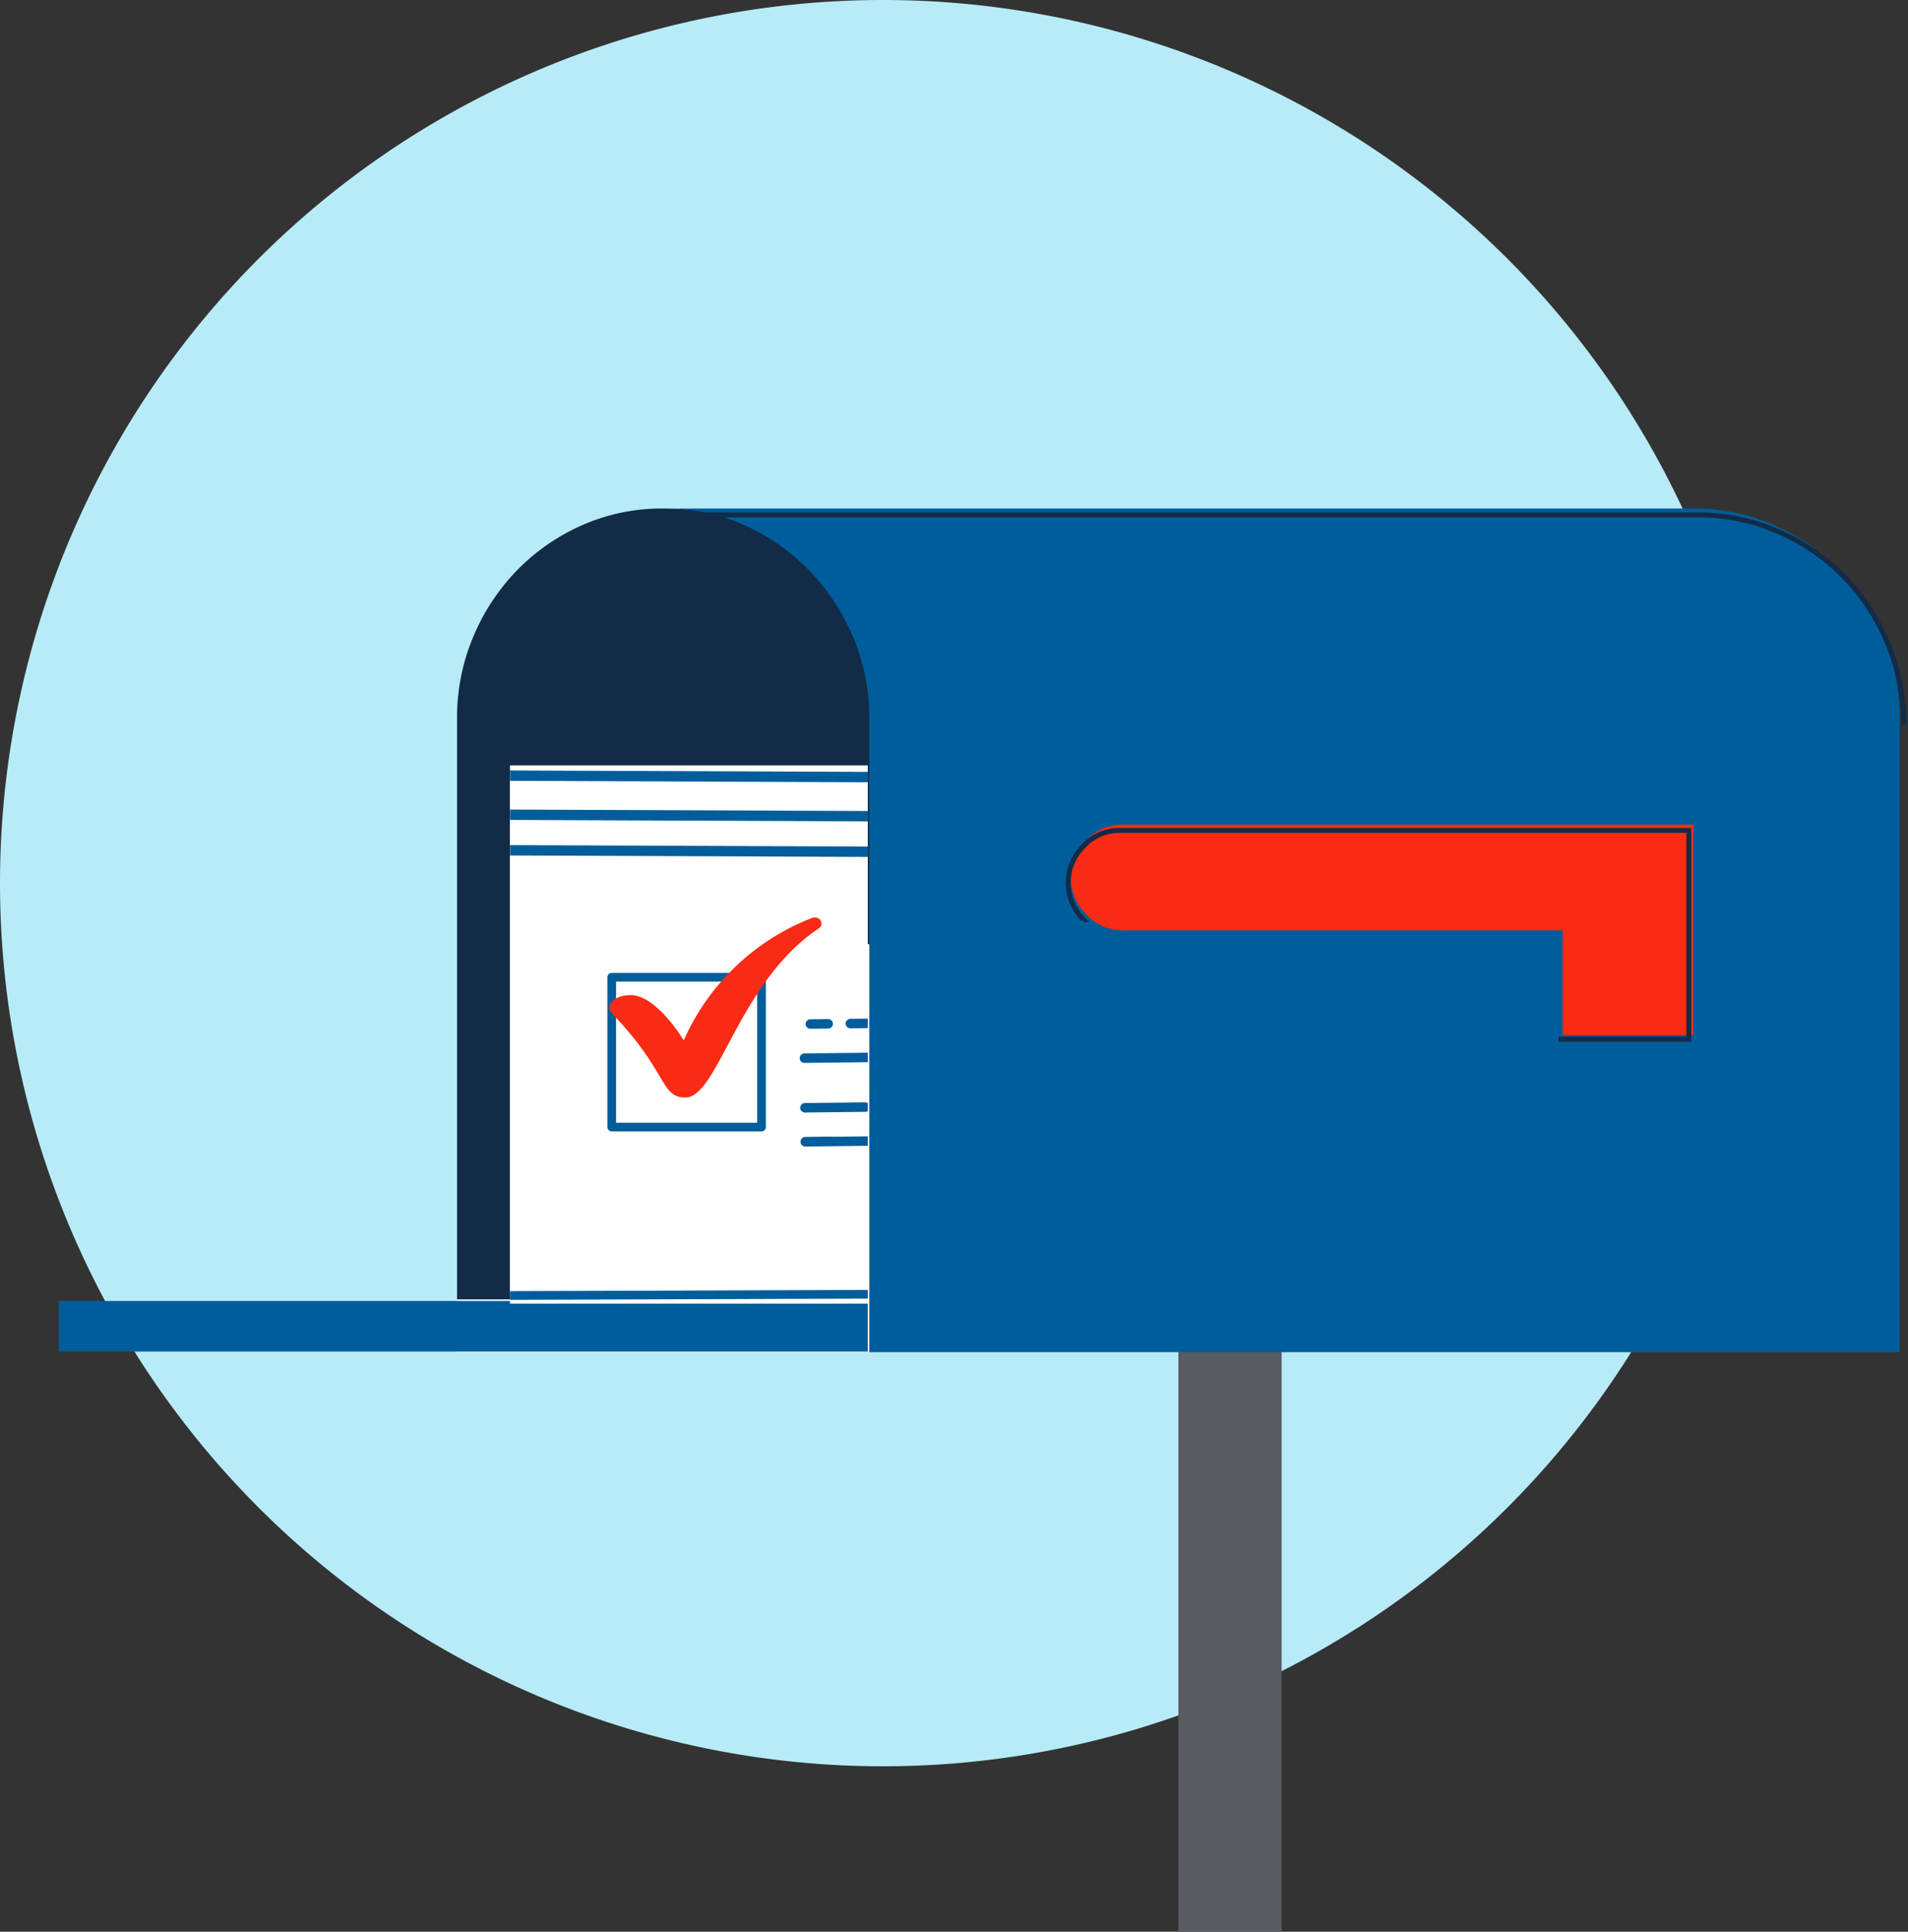
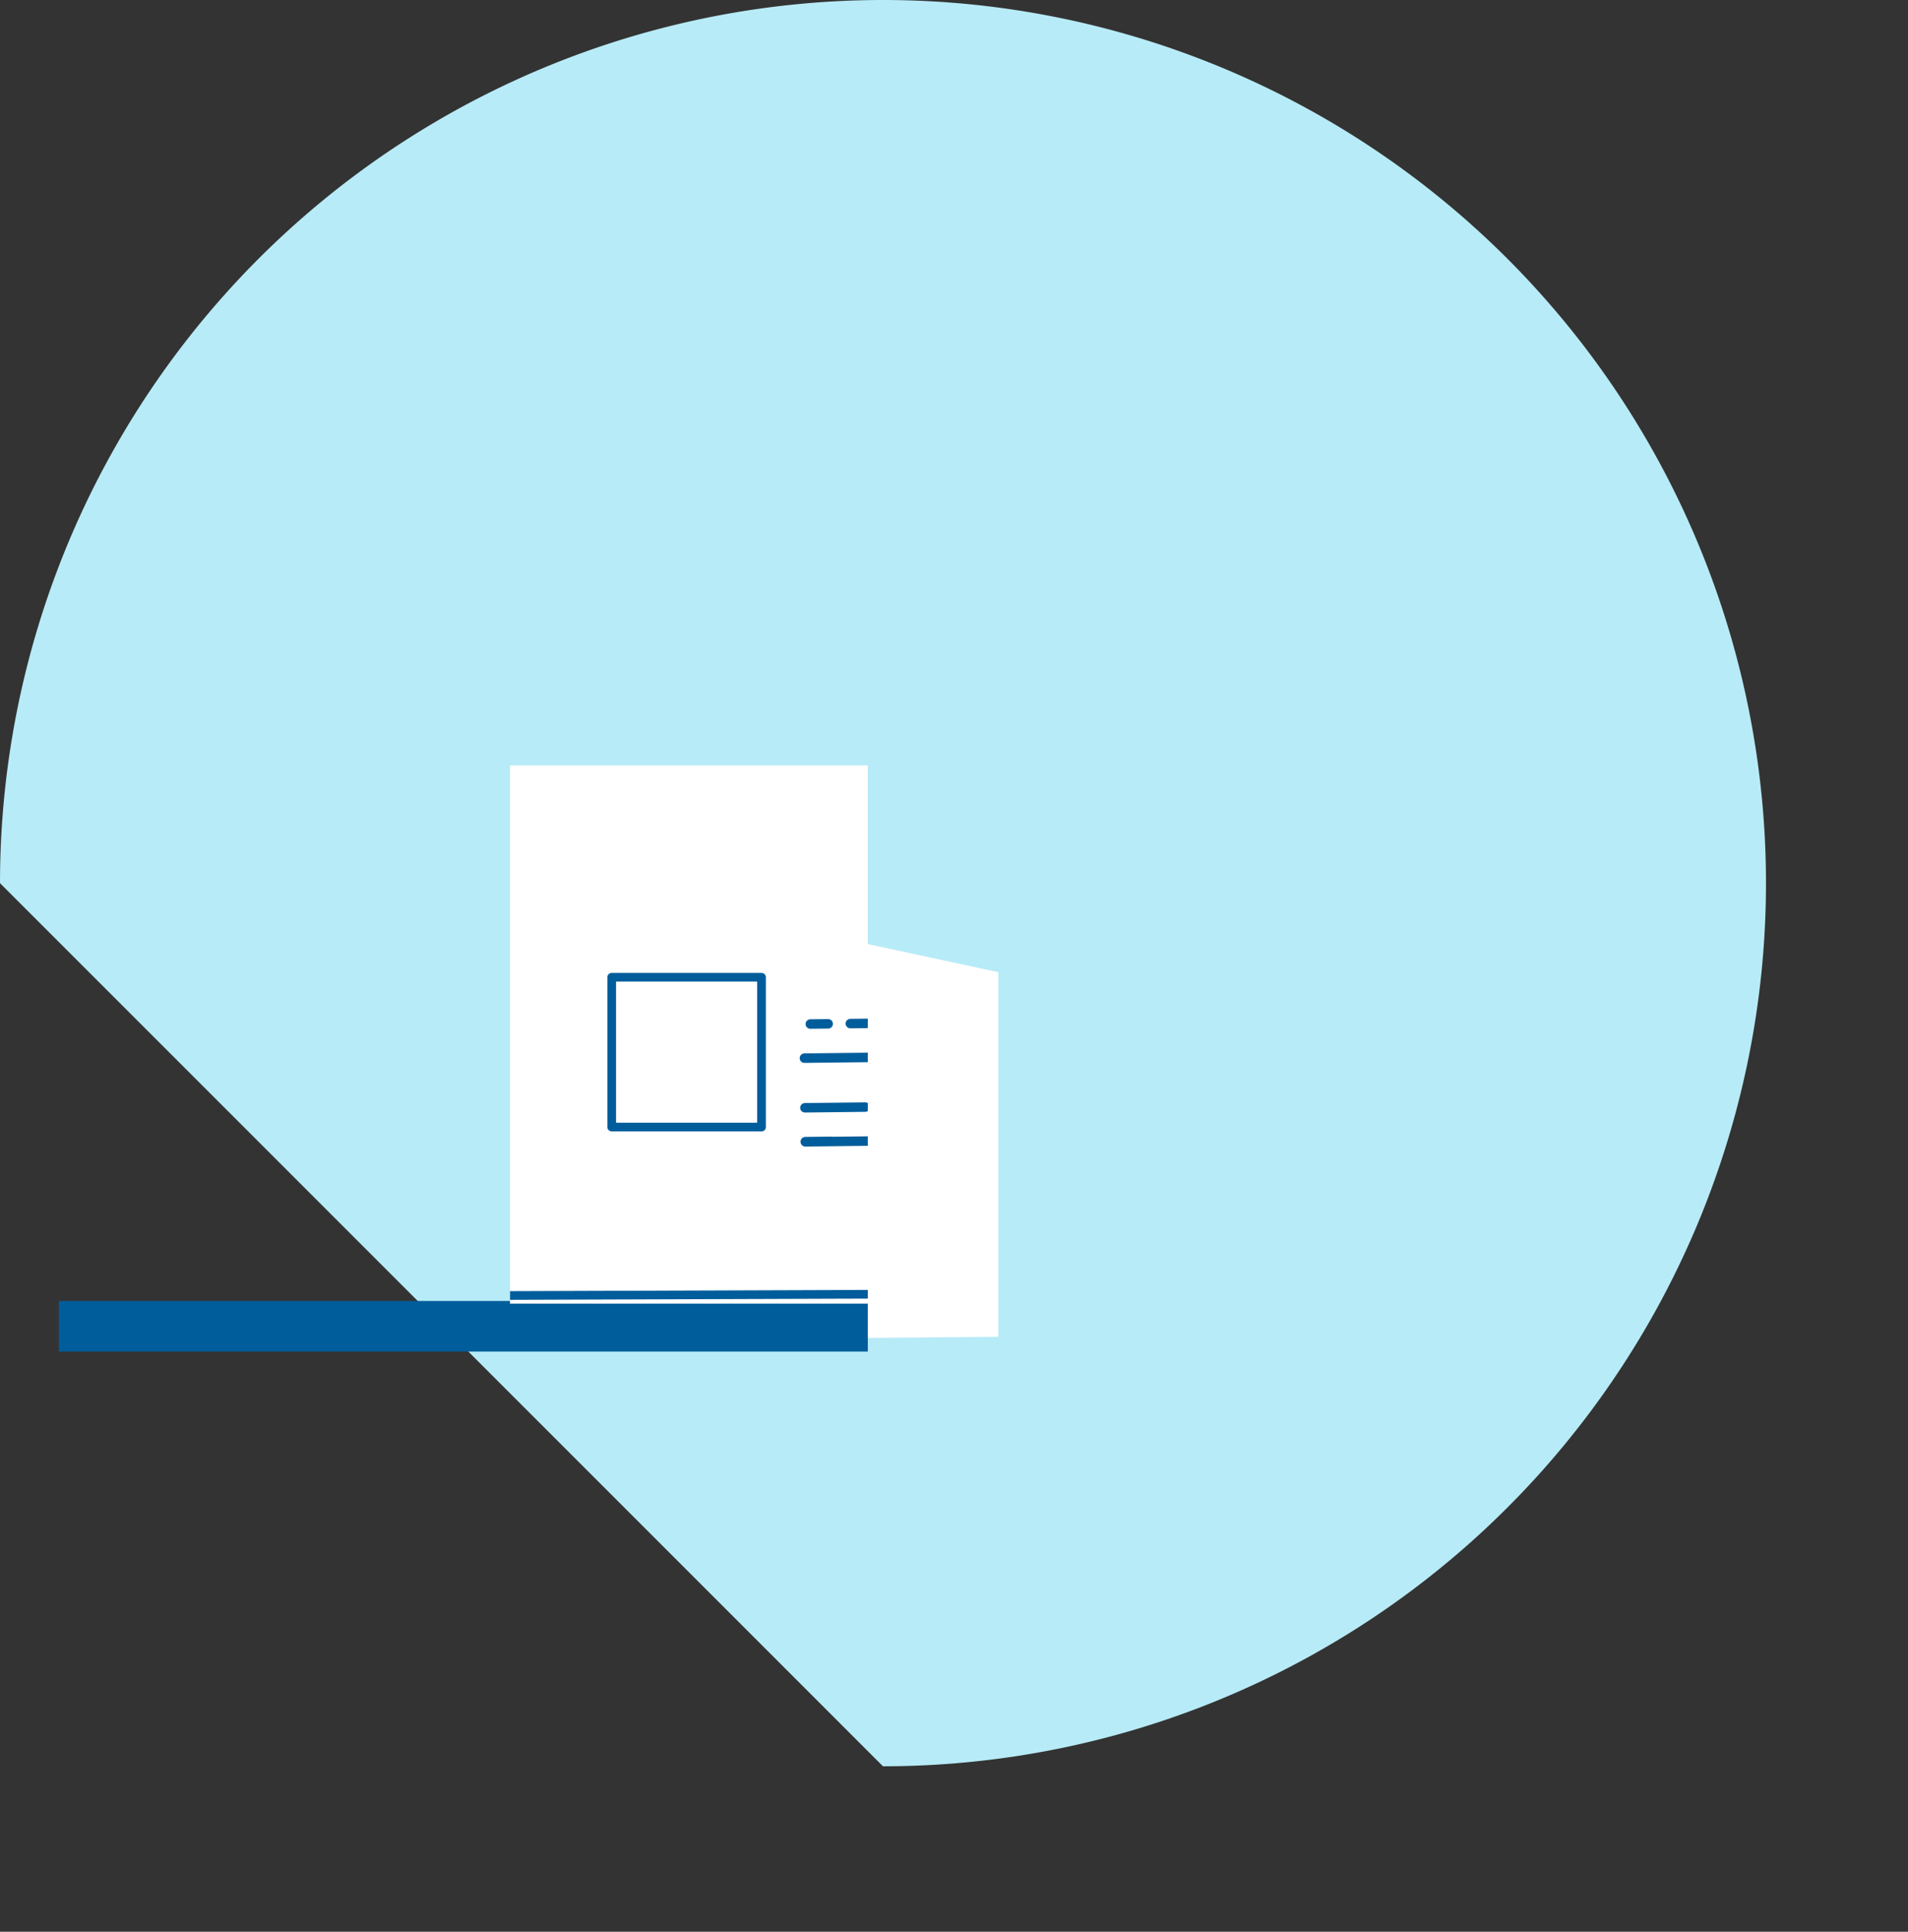
<svg xmlns="http://www.w3.org/2000/svg" width="194.02" height="196.399" viewBox="0 0 194.02 196.399">
  <rect x="0" y="0" width="194.02" height="196.399" fill="#333333" stroke="none" />
  <defs>
    <clipPath id="a">
-       <path data-name="Контур 244" d="M0 61.685h188.034v-144.7H0z" transform="translate(0 83.013)" fill="none" />
-     </clipPath>
+       </clipPath>
    <clipPath id="b">
      <path data-name="Контур 258" d="M26.32-13.3H62.7v-54.732H26.32z" transform="translate(-26.32 68.032)" fill="none" />
    </clipPath>
  </defs>
  <g data-name="Сгруппировать 1410">
-     <path data-name="Контур 34" d="M89.789 179.578A89.789 89.789 0 10.001 89.791a89.788 89.788 0 0089.788 89.787" fill="#b7ebf7" />
+     <path data-name="Контур 34" d="M89.789 179.578A89.789 89.789 0 10.001 89.791" fill="#b7ebf7" />
  </g>
  <g data-name="Сгруппировать 1411">
-     <path data-name="Контур 242" d="M119.826 196.399h10.5v-71.605h-10.5z" fill="#595b60" />
    <g data-name="Сгруппировать 259" clip-path="url(#a)" transform="translate(5.986 51.702)">
      <g data-name="Сгруппировать 258">
        <path data-name="Контур 243" d="M61.41 0a35.746 35.746 0 017.48.821 30.733 30.733 0 017.288 2.541 22.7 22.7 0 016.16 4.427 17.752 17.752 0 014.088 6.531 18.507 18.507 0 01.98 3.619 30.059 30.059 0 01.326 3.76l.658 17.016-24 44.6-19.683.887-4.217-3.794v-59a21.112 21.112 0 011.642-8.355 21.665 21.665 0 014.474-6.79 21.173 21.173 0 016.638-4.583A20 20 0 0161.41 0" fill="#122b47" />
      </g>
    </g>
    <g data-name="Сгруппировать 260">
      <path data-name="Контур 245" d="M56.897 136.284V89.219l44.621 9.624v37.07z" fill="#fff" />
    </g>
    <g data-name="Сгруппировать 261">
-       <path data-name="Контур 246" d="M46.469 132.107h47.469l-5.543 5.367H46.469z" fill="#fff" />
-     </g>
+       </g>
    <g data-name="Сгруппировать 264" clip-path="url(#a)" transform="translate(5.986 51.702)">
      <g data-name="Сгруппировать 262">
        <path data-name="Контур 247" d="M166.264 0a20.009 20.009 0 018.128 1.68 21.025 21.025 0 016.676 4.583 21.652 21.652 0 014.478 6.826 21.2 21.2 0 011.642 8.311v64.373H82.414V21.4a21.054 21.054 0 00-1.567-8.123 22.2 22.2 0 00-4.3-6.725A21.538 21.538 0 0070.158 1.9 19.593 19.593 0 0062.281 0z" fill="#005d9b" />
      </g>
      <g data-name="Сгруппировать 263">
        <path data-name="Контур 248" d="M166.202 53.542h-13.284V42.876h-44.757a4.98 4.98 0 01-3.676-1.6 5.207 5.207 0 01-1.569-3.772 5.2 5.2 0 011.569-3.762 4.937 4.937 0 013.676-1.6h58.041z" fill="#f92b15" />
      </g>
    </g>
    <path data-name="Контур 250" d="M5.986 137.412h82.259v-5.142H5.986z" fill="#005d9b" />
    <g data-name="Сгруппировать 266" clip-path="url(#a)" transform="translate(5.986 51.702)">
      <g data-name="Сгруппировать 265">
        <path data-name="Контур 251" d="M62.783.651h103.906a20.065 20.065 0 018.123 1.673 20.971 20.971 0 016.671 4.564 21.494 21.494 0 014.478 6.8 21.025 21.025 0 011.642 8.281m-83.4 19.82a5.246 5.246 0 010-7.473 4.94 4.94 0 013.666-1.591h57.874v21.233h-13.249" fill="none" stroke="#122b47" stroke-width=".5" />
      </g>
    </g>
    <path data-name="Контур 253" d="M88.243 132.54H51.862V77.813h36.381z" fill="#fff" />
-     <path data-name="Контур 254" d="M51.864 131.568h36.38V78.627h-36.38z" fill="#fff" />
    <g data-name="Сгруппировать 270" transform="translate(51.864 77.815)" clip-path="url(#b)">
      <g data-name="Сгруппировать 267">
        <path data-name="Контур 255" d="M96.191 53.565L-.665 53.9" fill="none" stroke="#005d9b" stroke-linejoin="round" stroke-width=".884" />
      </g>
      <g data-name="Сгруппировать 268">
-         <path data-name="Контур 256" d="M96.19 1.434L-.666 1.042m96.861 7.982L-.661 8.632M96.193 5.41L-.663 5.018" fill="none" stroke="#005d9b" stroke-linejoin="round" stroke-width="1.053" />
-       </g>
+         </g>
      <g data-name="Сгруппировать 269">
        <path data-name="Контур 257" d="M30.022 38.255l2.681-.031m-2.679.047l22.472-.258m-13.911-3.3l15.37-.174m-23.97.274l6.136-.07m18.545-5.257l2.906-.033m-27.637.314l22.473-.254m-17.802-3.262l25.853-.293m-29.924.338l1.816-.019" fill="none" stroke="#005d9b" stroke-linecap="round" stroke-linejoin="round" stroke-width=".964" />
      </g>
    </g>
    <path data-name="Контур 259" d="M62.204 114.588h15.234V99.354H62.204z" fill="none" stroke="#005d9b" stroke-linejoin="round" stroke-width=".884" />
    <g data-name="Сгруппировать 272" clip-path="url(#a)" transform="translate(5.986 51.702)">
      <g data-name="Сгруппировать 271">
        <path data-name="Контур 260" d="M77.314 42.657c-8.232 5.485-10.27 17.223-13.6 17.223-2.59 0-1.745-2.656-7.588-8.665-.476-.488.061-1.741 2.031-1.741 2.646 0 5.384 4.6 5.384 4.6a23.572 23.572 0 0112.967-12.418c.96-.352 1.318.659.807 1" fill="#f92b15" />
      </g>
    </g>
  </g>
</svg>